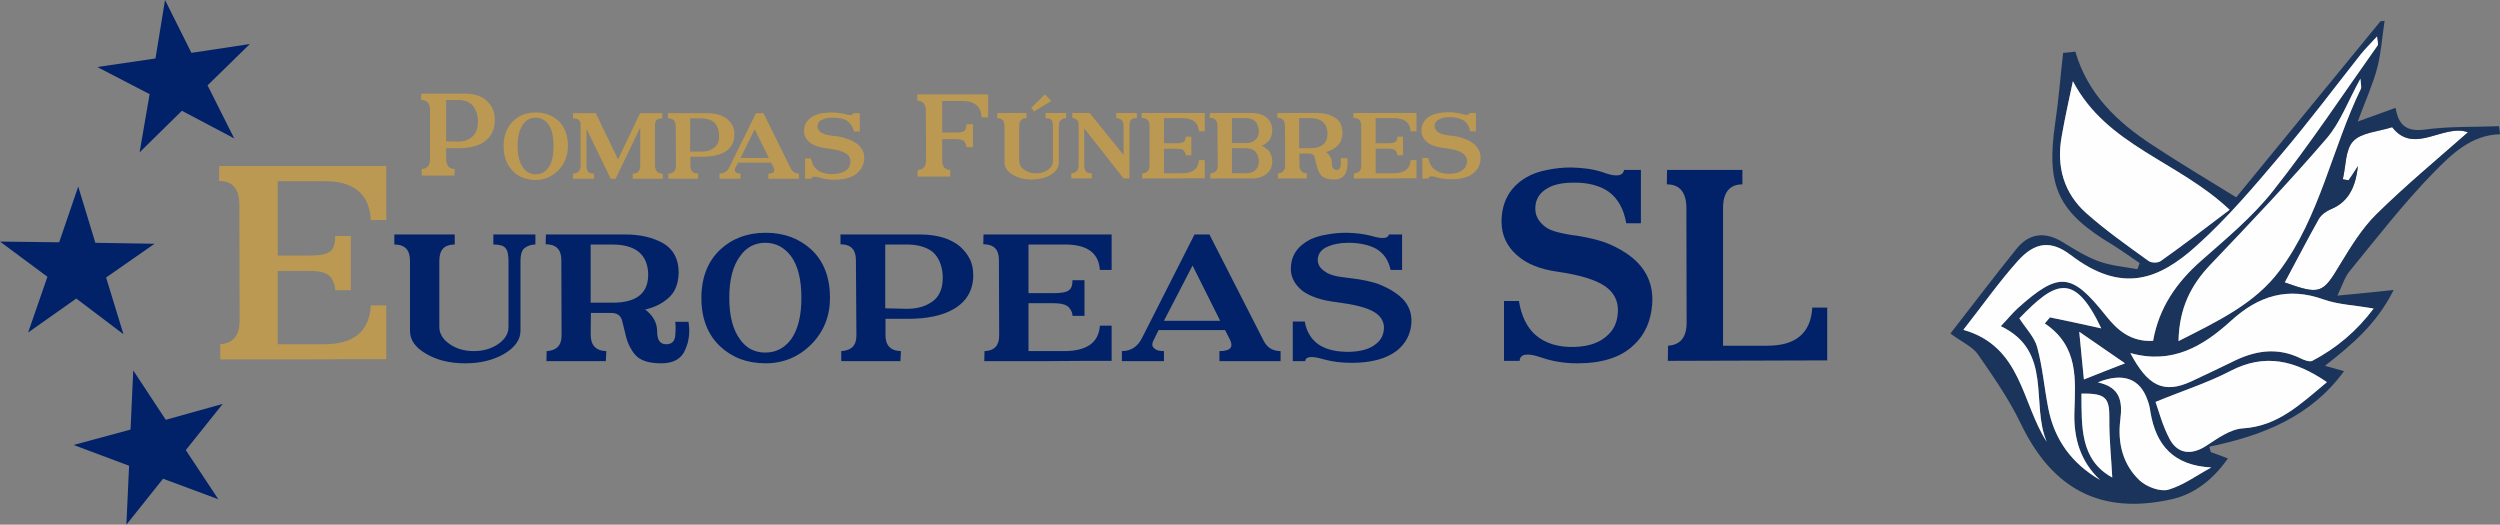
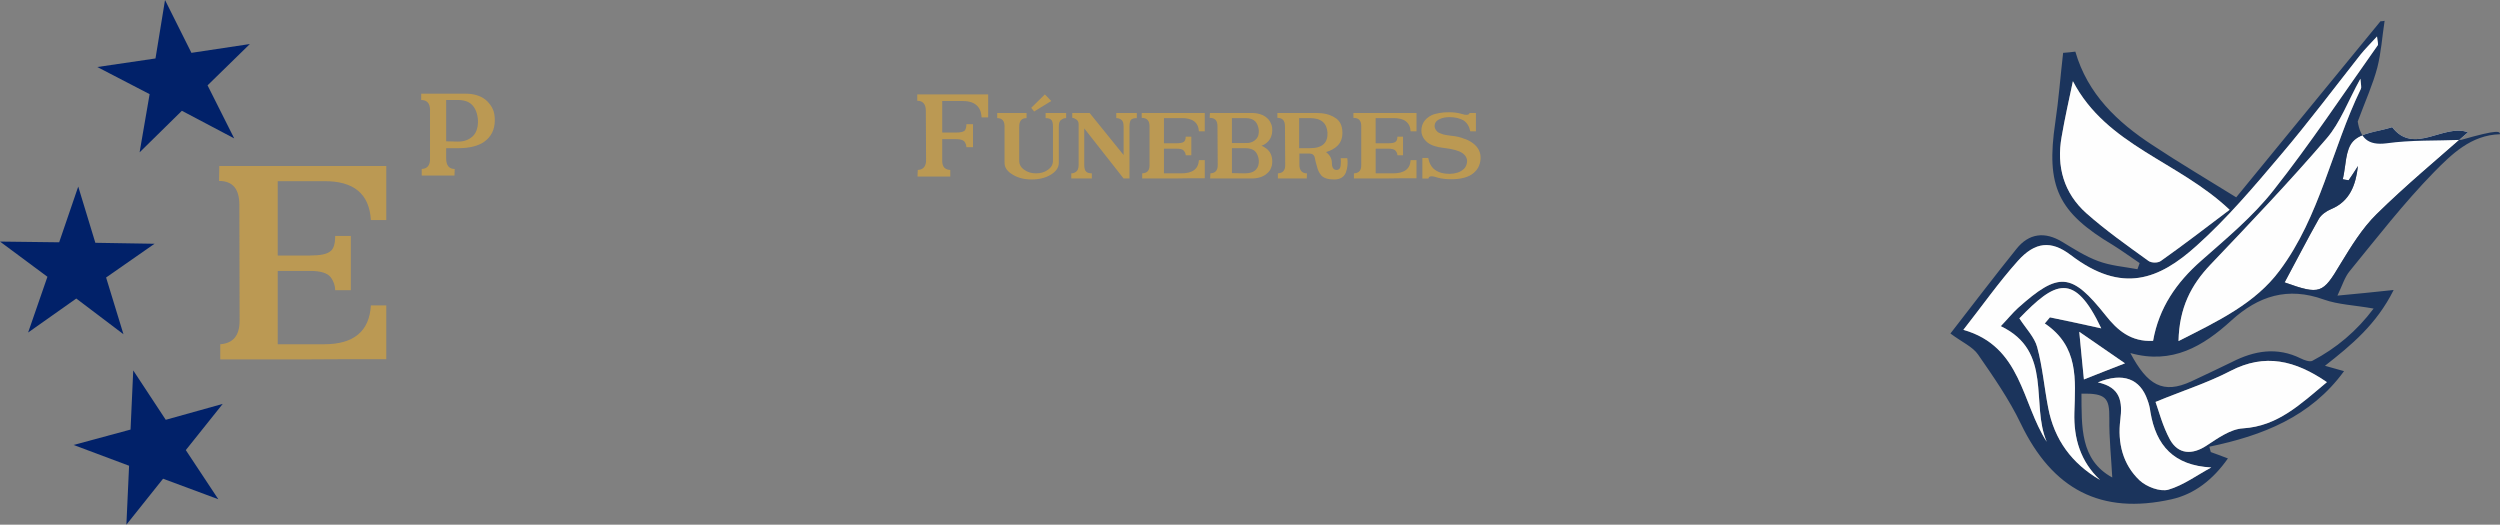
<svg xmlns="http://www.w3.org/2000/svg" version="1.1" id="Capa_1" x="0px" y="0px" width="379.953px" height="79.744px" viewBox="0 0 379.953 79.744" enable-background="new 0 0 379.953 79.744" xml:space="preserve">
  <rect x="0" y="0" width="379.953" height="79.744" fill="#808080" stroke="none" />
  <g id="Capa_x0020_1">
    <g id="_2112780557840">
      <path fill="#FEFEFE" d="M347.219,42.919c1.746-3.232,3.418-6.502,5.202-9.66c0.372-0.632,1.151-1.189,1.857-1.486    c2.861-1.189,3.753-3.642,4.087-6.54c-0.445,0.706-0.928,1.449-1.412,2.155c-0.297-0.037-0.594-0.074-0.891-0.148    c0.482-1.97,0.371-4.496,1.561-5.759c1.226-1.338,3.752-1.449,5.944-2.155c3.308,4.31,7.84-0.595,11.519,0.78    c-4.682,4.124-9.475,8.1-13.896,12.447c-2.192,2.154-3.864,4.904-5.499,7.579C353.016,44.628,352.644,44.851,347.219,42.919z" />
-       <path fill="#1B345C" d="M316.008,50.425c0.298,3.232,0.521,5.275,0.707,7.245c1.969-0.78,3.826-1.523,6.242-2.452    C320.727,53.695,318.721,52.282,316.008,50.425z M321.024,72.57c-0.149-2.898-0.483-5.945-0.446-8.992    c0.037-3.084-0.52-3.827-4.235-3.753C316.38,64.841,316.119,69.894,321.024,72.57z M318.832,58.115    c3.492,0.743,3.753,2.973,3.418,5.686c-0.445,3.492,0.372,6.799,2.936,9.214c1.041,0.967,3.084,1.747,4.348,1.412    c2.303-0.669,4.385-2.229,6.539-3.381c-5.722-0.298-8.396-3.344-9.252-8.435c-0.074-0.632-0.223-1.227-0.445-1.82    C325.26,57.559,322.659,56.555,318.832,58.115z M306.905,48.381c1.003,1.561,2.304,2.861,2.712,4.384    c0.818,3.01,1.078,6.168,1.672,9.215c0.93,4.867,3.604,8.472,7.877,10.961c-2.973-2.786-4.012-6.316-3.9-10.218    c0.148-5.016,0.705-10.069-4.496-13.562c0.26-0.297,0.52-0.632,0.78-0.929c2.675,0.557,5.351,1.114,7.803,1.672    C315.229,41.21,312.33,42.771,306.905,48.381z M353.646,58.078c-4.83-3.307-9.4-4.421-14.639-1.709    c-3.492,1.82-7.283,3.01-11.406,4.719c0.482,1.338,1.076,3.679,2.191,5.722c1.264,2.267,3.381,2.341,5.536,0.93    c1.71-1.115,3.642-2.527,5.573-2.639C346.179,64.767,349.598,61.46,353.646,58.078z M347.219,42.919    c5.425,1.932,5.797,1.709,8.472-2.787c1.635-2.675,3.307-5.425,5.499-7.579c4.422-4.348,9.215-8.323,13.896-12.447    c-3.679-1.375-8.211,3.529-11.519-0.78c-2.192,0.706-4.719,0.817-5.944,2.155c-1.189,1.263-1.078,3.789-1.561,5.759    c0.297,0.074,0.594,0.111,0.891,0.148c0.484-0.706,0.967-1.449,1.412-2.155c-0.334,2.898-1.226,5.351-4.049,6.54    c-0.744,0.297-1.523,0.854-1.896,1.486C350.637,36.417,348.965,39.687,347.219,42.919z M323.773,53.657    c2.602,4.904,4.979,6.279,9.252,4.31c2.044-0.966,4.125-1.932,6.168-2.936c3.418-1.746,6.874-2.341,10.479-0.557    c0.52,0.26,1.337,0.557,1.746,0.371c3.678-1.932,6.762-4.533,9.326-7.951c-2.936-0.521-5.389-0.595-7.58-1.375    c-5.462-1.969-9.921-0.557-14.045,3.195C334.846,52.616,330.127,55.441,323.773,53.657z M358.737,11.969    c-1.896,3.418-3.047,6.65-5.128,9.065c-5.647,6.576-11.666,12.894-17.648,19.173c-2.973,3.12-4.756,6.576-4.867,11.629    c6.02-3.047,11.666-5.722,15.383-10.737c6.13-8.212,7.914-18.504,12.335-27.607C358.923,13.269,358.812,12.935,358.737,11.969z     M315.043,12.34c-0.596,2.824-1.227,5.61-1.71,8.435c-0.817,4.533,0.335,8.583,3.753,11.63c2.973,2.638,6.242,4.904,9.438,7.245    c0.445,0.334,1.486,0.334,1.895,0c3.418-2.415,6.763-4.979,10.441-7.766C331.057,24.49,320.17,22.15,315.043,12.34z     M304.082,49.57c1.076-1.114,1.783-2.006,2.6-2.749c6.242-5.573,8.138-5.425,13.34,1.114c1.783,2.267,3.863,4.051,7.208,3.864    c0.892-5.016,3.53-8.843,7.282-12.149c3.827-3.382,7.877-6.726,10.998-10.701c5.61-7.097,10.627-14.677,15.865-22.07    c0.111-0.186-0.037-0.558-0.111-1.338c-1.003,1.115-1.82,1.896-2.526,2.787c-4.013,5.09-7.914,10.292-12.112,15.233    c-4.051,4.793-8.138,9.624-12.782,13.785c-5.685,5.127-11.295,7.394-19.135,1.412c-2.973-2.267-5.425-2.007-8.026,0.892    c-2.897,3.232-5.424,6.837-8.285,10.478c8.881,2.526,8.844,11.146,12.67,17.018C308.577,61.348,312.07,53.397,304.082,49.57z     M379.953,20.403c-4.422,0.111-7.395,3.084-10.069,5.797c-4.569,4.682-8.62,9.92-12.781,15.011    c-0.743,0.892-1.114,2.155-1.858,3.716c2.936-0.261,5.352-0.521,8.547-0.855c-2.602,5.202-6.354,8.323-10.441,11.519    c1.041,0.297,1.969,0.558,2.898,0.817c-5.053,6.948-12.41,9.81-20.473,11.481c0.074,0.297,0.148,0.557,0.223,0.817    c0.706,0.26,1.449,0.52,2.602,0.966c-2.268,3.232-5.091,5.425-8.547,6.205c-10.775,2.415-18.131-1.523-22.925-11.481    c-1.783-3.715-4.161-7.134-6.502-10.515c-0.817-1.189-2.415-1.857-4.198-3.195c3.381-4.348,6.65-8.657,10.031-12.856    c1.896-2.378,4.311-2.675,6.948-1.077c1.784,1.077,3.567,2.229,5.499,2.936c1.895,0.706,3.938,0.854,5.945,1.226    c0.111-0.297,0.223-0.594,0.334-0.929c-1.338-0.892-2.638-1.857-4.013-2.712c-8.435-5.017-10.255-8.955-8.806-18.689    c0.52-3.492,0.78-7.022,1.189-10.552c0.631-0.038,1.263-0.112,1.857-0.187c1.857,6.428,6.354,10.701,11.703,14.193    c4.088,2.713,8.323,5.202,12.745,7.951c7.171-8.731,14.528-17.76,21.922-26.752c0.223,0,0.409-0.037,0.632-0.074    c-0.372,2.415-0.521,4.83-1.115,7.134c-0.668,2.527-1.783,4.979-2.973,8.175c2.379-0.854,3.977-1.449,5.76-2.081    c0.408,2.452,1.486,3.679,4.385,3.307c3.752-0.52,7.542-0.371,11.332-0.52C379.879,19.585,379.916,19.994,379.953,20.403z" />
+       <path fill="#1B345C" d="M316.008,50.425c0.298,3.232,0.521,5.275,0.707,7.245c1.969-0.78,3.826-1.523,6.242-2.452    C320.727,53.695,318.721,52.282,316.008,50.425z M321.024,72.57c-0.149-2.898-0.483-5.945-0.446-8.992    c0.037-3.084-0.52-3.827-4.235-3.753C316.38,64.841,316.119,69.894,321.024,72.57z M318.832,58.115    c3.492,0.743,3.753,2.973,3.418,5.686c-0.445,3.492,0.372,6.799,2.936,9.214c1.041,0.967,3.084,1.747,4.348,1.412    c2.303-0.669,4.385-2.229,6.539-3.381c-5.722-0.298-8.396-3.344-9.252-8.435c-0.074-0.632-0.223-1.227-0.445-1.82    C325.26,57.559,322.659,56.555,318.832,58.115z M306.905,48.381c1.003,1.561,2.304,2.861,2.712,4.384    c0.818,3.01,1.078,6.168,1.672,9.215c0.93,4.867,3.604,8.472,7.877,10.961c-2.973-2.786-4.012-6.316-3.9-10.218    c0.148-5.016,0.705-10.069-4.496-13.562c0.26-0.297,0.52-0.632,0.78-0.929c2.675,0.557,5.351,1.114,7.803,1.672    C315.229,41.21,312.33,42.771,306.905,48.381z M353.646,58.078c-4.83-3.307-9.4-4.421-14.639-1.709    c-3.492,1.82-7.283,3.01-11.406,4.719c0.482,1.338,1.076,3.679,2.191,5.722c1.264,2.267,3.381,2.341,5.536,0.93    c1.71-1.115,3.642-2.527,5.573-2.639C346.179,64.767,349.598,61.46,353.646,58.078z M347.219,42.919    c5.425,1.932,5.797,1.709,8.472-2.787c1.635-2.675,3.307-5.425,5.499-7.579c4.422-4.348,9.215-8.323,13.896-12.447    c-3.679-1.375-8.211,3.529-11.519-0.78c-2.192,0.706-4.719,0.817-5.944,2.155c-1.189,1.263-1.078,3.789-1.561,5.759    c0.297,0.074,0.594,0.111,0.891,0.148c0.484-0.706,0.967-1.449,1.412-2.155c-0.334,2.898-1.226,5.351-4.049,6.54    c-0.744,0.297-1.523,0.854-1.896,1.486C350.637,36.417,348.965,39.687,347.219,42.919z M323.773,53.657    c2.602,4.904,4.979,6.279,9.252,4.31c2.044-0.966,4.125-1.932,6.168-2.936c3.418-1.746,6.874-2.341,10.479-0.557    c0.52,0.26,1.337,0.557,1.746,0.371c3.678-1.932,6.762-4.533,9.326-7.951c-2.936-0.521-5.389-0.595-7.58-1.375    c-5.462-1.969-9.921-0.557-14.045,3.195C334.846,52.616,330.127,55.441,323.773,53.657z M358.737,11.969    c-1.896,3.418-3.047,6.65-5.128,9.065c-5.647,6.576-11.666,12.894-17.648,19.173c-2.973,3.12-4.756,6.576-4.867,11.629    c6.02-3.047,11.666-5.722,15.383-10.737c6.13-8.212,7.914-18.504,12.335-27.607C358.923,13.269,358.812,12.935,358.737,11.969z     M315.043,12.34c-0.596,2.824-1.227,5.61-1.71,8.435c-0.817,4.533,0.335,8.583,3.753,11.63c2.973,2.638,6.242,4.904,9.438,7.245    c0.445,0.334,1.486,0.334,1.895,0c3.418-2.415,6.763-4.979,10.441-7.766C331.057,24.49,320.17,22.15,315.043,12.34z     M304.082,49.57c1.076-1.114,1.783-2.006,2.6-2.749c6.242-5.573,8.138-5.425,13.34,1.114c1.783,2.267,3.863,4.051,7.208,3.864    c0.892-5.016,3.53-8.843,7.282-12.149c3.827-3.382,7.877-6.726,10.998-10.701c5.61-7.097,10.627-14.677,15.865-22.07    c0.111-0.186-0.037-0.558-0.111-1.338c-1.003,1.115-1.82,1.896-2.526,2.787c-4.013,5.09-7.914,10.292-12.112,15.233    c-4.051,4.793-8.138,9.624-12.782,13.785c-5.685,5.127-11.295,7.394-19.135,1.412c-2.973-2.267-5.425-2.007-8.026,0.892    c-2.897,3.232-5.424,6.837-8.285,10.478c8.881,2.526,8.844,11.146,12.67,17.018C308.577,61.348,312.07,53.397,304.082,49.57z     M379.953,20.403c-4.422,0.111-7.395,3.084-10.069,5.797c-4.569,4.682-8.62,9.92-12.781,15.011    c-0.743,0.892-1.114,2.155-1.858,3.716c2.936-0.261,5.352-0.521,8.547-0.855c-2.602,5.202-6.354,8.323-10.441,11.519    c1.041,0.297,1.969,0.558,2.898,0.817c-5.053,6.948-12.41,9.81-20.473,11.481c0.074,0.297,0.148,0.557,0.223,0.817    c0.706,0.26,1.449,0.52,2.602,0.966c-2.268,3.232-5.091,5.425-8.547,6.205c-10.775,2.415-18.131-1.523-22.925-11.481    c-1.783-3.715-4.161-7.134-6.502-10.515c-0.817-1.189-2.415-1.857-4.198-3.195c3.381-4.348,6.65-8.657,10.031-12.856    c1.896-2.378,4.311-2.675,6.948-1.077c1.784,1.077,3.567,2.229,5.499,2.936c1.895,0.706,3.938,0.854,5.945,1.226    c0.111-0.297,0.223-0.594,0.334-0.929c-1.338-0.892-2.638-1.857-4.013-2.712c-8.435-5.017-10.255-8.955-8.806-18.689    c0.52-3.492,0.78-7.022,1.189-10.552c0.631-0.038,1.263-0.112,1.857-0.187c1.857,6.428,6.354,10.701,11.703,14.193    c4.088,2.713,8.323,5.202,12.745,7.951c7.171-8.731,14.528-17.76,21.922-26.752c0.223,0,0.409-0.037,0.632-0.074    c-0.372,2.415-0.521,4.83-1.115,7.134c-0.668,2.527-1.783,4.979-2.973,8.175c0.408,2.452,1.486,3.679,4.385,3.307c3.752-0.52,7.542-0.371,11.332-0.52C379.879,19.585,379.916,19.994,379.953,20.403z" />
      <path fill="#FEFEFE" d="M304.082,49.57c7.988,3.827,4.495,11.778,6.984,17.575c-3.826-5.871-3.789-14.491-12.67-17.018    c2.861-3.641,5.388-7.245,8.285-10.478c2.602-2.898,5.054-3.158,8.026-0.892c7.84,5.981,13.45,3.715,19.135-1.412    c4.645-4.161,8.731-8.992,12.782-13.785c4.198-4.941,8.1-10.144,12.112-15.233c0.706-0.892,1.523-1.672,2.526-2.787    c0.074,0.78,0.223,1.152,0.111,1.338c-5.238,7.394-10.255,14.974-15.865,22.07c-3.121,3.976-7.171,7.319-10.998,10.701    c-3.752,3.307-6.391,7.134-7.282,12.149c-3.345,0.187-5.425-1.598-7.208-3.864c-5.202-6.539-7.098-6.688-13.34-1.114    C305.865,47.564,305.158,48.455,304.082,49.57z" />
      <path fill="#FEFEFE" d="M315.043,12.34c5.127,9.81,16.014,12.149,23.816,19.544c-3.679,2.786-7.023,5.351-10.441,7.766    c-0.408,0.334-1.449,0.334-1.895,0c-3.195-2.304-6.465-4.607-9.438-7.245c-3.418-3.047-4.57-7.097-3.753-11.63    C313.816,17.95,314.447,15.164,315.043,12.34z" />
      <path fill="#FEFEFE" d="M358.737,11.969c0.074,0.966,0.186,1.3,0.074,1.522c-4.421,9.104-6.205,19.396-12.335,27.607    c-3.717,5.016-9.363,7.69-15.383,10.737c0.111-5.053,1.895-8.509,4.867-11.629c5.982-6.279,12.001-12.597,17.648-19.173    C355.69,18.619,356.842,15.387,358.737,11.969z" />
-       <path fill="#FEFEFE" d="M323.773,53.657c6.354,1.783,11.072-1.041,15.346-4.942c4.124-3.752,8.583-5.164,14.045-3.195    c2.191,0.78,4.645,0.854,7.58,1.375c-2.564,3.418-5.648,6.02-9.326,7.951c-0.409,0.186-1.227-0.111-1.746-0.371    c-3.604-1.784-7.061-1.189-10.479,0.557c-2.043,1.004-4.124,1.97-6.168,2.936C328.752,59.937,326.375,58.562,323.773,53.657z" />
      <path fill="#FEFEFE" d="M353.646,58.078c-4.049,3.382-7.468,6.688-12.744,7.022c-1.932,0.111-3.863,1.523-5.573,2.639    c-2.155,1.411-4.272,1.337-5.536-0.93c-1.115-2.043-1.709-4.384-2.191-5.722c4.123-1.709,7.914-2.898,11.406-4.719    C344.246,53.657,348.816,54.772,353.646,58.078z" />
      <path fill="#FEFEFE" d="M306.905,48.381c5.425-5.61,8.323-7.171,12.447,1.523c-2.452-0.558-5.128-1.115-7.803-1.672    c-0.261,0.297-0.521,0.632-0.78,0.929c5.201,3.492,4.645,8.546,4.496,13.562c-0.111,3.901,0.928,7.432,3.9,10.218    c-4.272-2.489-6.947-6.094-7.877-10.961c-0.594-3.047-0.854-6.205-1.672-9.215C309.209,51.242,307.908,49.942,306.905,48.381z" />
      <path fill="#FEFEFE" d="M318.832,58.115c3.827-1.561,6.428-0.557,7.543,2.676c0.223,0.594,0.371,1.188,0.445,1.82    c0.855,5.091,3.53,8.137,9.252,8.435c-2.154,1.151-4.236,2.712-6.539,3.381c-1.264,0.335-3.307-0.445-4.348-1.412    c-2.563-2.415-3.381-5.722-2.936-9.214C322.585,61.088,322.324,58.859,318.832,58.115z" />
-       <path fill="#FEFEFE" d="M321.024,72.57c-4.905-2.676-4.645-7.729-4.682-12.745c3.716-0.074,4.272,0.669,4.235,3.753    C320.541,66.624,320.875,69.671,321.024,72.57z" />
      <path fill="#FEFEFE" d="M316.008,50.425c2.713,1.857,4.719,3.27,6.949,4.793c-2.416,0.929-4.273,1.672-6.242,2.452    C316.528,55.7,316.306,53.657,316.008,50.425z" />
    </g>
    <g id="_2112780561264">
      <polygon fill="#012169" points="11.89,28.354 14.491,36.9 23.482,37.048 16.125,42.176 18.764,50.796 11.593,45.371 4.273,50.536     7.208,42.065 0,36.714 8.992,36.825   " />
      <polygon fill="#012169" points="25.08,0.004 29.093,8.031 37.973,6.693 31.545,12.972 35.595,21.034 27.644,16.836 21.216,23.153     22.739,14.31 14.788,10.185 23.631,8.885   " />
      <polygon fill="#012169" points="20.25,56.295 25.191,63.801 33.849,61.385 28.238,68.407 33.18,75.876 24.783,72.755     19.209,79.74 19.618,70.785 11.184,67.627 19.841,65.286   " />
-       <path fill="#012169" d="M70.707,55.218c-2.341,0-4.31-0.483-5.945-1.449c-1.672-0.966-2.452-2.118-2.452-3.493V39.613    c0-1.635-0.78-2.452-2.378-2.452v-1.523h9.177v1.523c-1.561,0-2.341,0.78-2.341,2.489v10.032c0,1.003,0.52,1.895,1.561,2.601    c1.003,0.706,2.229,1.077,3.678,1.077c1.449,0,2.712-0.371,3.716-1.077c1.041-0.706,1.561-1.598,1.561-2.601v-9.995    c0-1.003-0.149-1.672-0.483-2.007c-0.297-0.371-0.929-0.52-1.821-0.52v-1.523h6.391v1.523c-0.557,0-1.077,0.148-1.561,0.482    c-0.483,0.298-0.706,1.004-0.706,2.044v10.589c0,1.375-0.855,2.527-2.453,3.493C74.98,54.735,73.011,55.218,70.707,55.218    L70.707,55.218z M82.931,37.123l0.037-1.486h12.076c2.267,0,4.162,0.445,5.759,1.337c1.561,0.93,2.341,2.415,2.341,4.459    c-0.037,1.635-0.521,2.936-1.486,3.79c-0.966,0.892-2.155,1.486-3.604,1.82c1.189,0.892,1.82,2.007,1.82,3.344    c0,1.301,0.446,1.933,1.375,1.933c0.817,0,1.3-0.446,1.375-1.301c0.075-0.892,0.075-1.598,0-2.117h2.007    c0.26,1.485,0.111,2.897-0.483,4.235c-0.557,1.375-1.783,2.081-3.641,2.081c-1.932,0-3.195-0.446-3.901-1.227    c-0.669-0.743-1.152-1.672-1.412-2.638c-0.223-0.929-0.446-1.821-0.631-2.564c-0.186-0.817-0.743-1.226-1.672-1.226h-3.084    l-0.037,3.27c0,1.635,0.78,2.489,2.378,2.526l-0.074,1.523h-9.029l0.037-1.523c1.486-0.074,2.266-0.854,2.266-2.341l-0.037-11.518    C85.309,37.904,84.492,37.123,82.931,37.123L82.931,37.123z M89.768,37.16v8.843h3.344c3.79,0,5.573-1.561,5.388-4.682    C98.276,38.534,96.456,37.16,93,37.16H89.768L89.768,37.16z M116.371,35.376c2.824,0,5.128,0.892,6.948,2.564    c1.895,1.783,2.824,4.235,2.824,7.356c0,2.712-0.929,5.09-2.824,7.022c-1.932,1.932-4.273,2.898-6.948,2.898    c-2.824,0-5.127-0.893-6.911-2.564c-1.895-1.783-2.861-4.235-2.861-7.356s0.966-5.573,2.861-7.356    C111.244,36.268,113.547,35.376,116.371,35.376z M116.297,36.9c-1.598,0-2.898,0.706-3.827,2.044    c-1.077,1.449-1.635,3.566-1.635,6.316c0,2.749,0.558,4.867,1.635,6.316c0.929,1.338,2.229,2.007,3.827,2.007    c1.635,0,2.898-0.669,3.901-1.97c1.078-1.486,1.598-3.604,1.598-6.354c0-2.75-0.52-4.904-1.598-6.354    C119.195,37.606,117.932,36.9,116.297,36.9L116.297,36.9z M127.741,37.123v-1.486h12.076c2.638,0,4.682,0.631,6.131,1.857    c0.594,0.558,1.078,1.152,1.412,1.82c0.372,0.669,0.558,1.523,0.558,2.602c-0.037,2.229-1.041,3.938-2.973,5.053    c-1.635,0.966-3.976,1.486-6.948,1.486h-3.418v2.378c-0.037,1.635,0.743,2.489,2.341,2.526l-0.074,1.523h-8.992V53.36    c1.523-0.074,2.304-0.854,2.304-2.341l-0.075-11.518C130.082,37.904,129.264,37.123,127.741,37.123z M134.541,37.16v9.697    l3.121,0.074c1.857,0.037,3.344-0.445,4.421-1.412c0.892-0.854,1.263-2.08,1.189-3.715c-0.111-1.523-0.595-2.639-1.449-3.456    c-0.929-0.78-2.304-1.188-4.013-1.188H134.541L134.541,37.16z M161.701,37.16h-5.388v7.394h3.753c1.152,0,1.932-0.111,2.341-0.408    c0.409-0.261,0.594-0.78,0.594-1.561h1.821v5.424h-1.821c0-0.445-0.186-0.892-0.557-1.3c-0.372-0.409-1.152-0.632-2.378-0.632    h-3.753v7.282h5.388c3.456,0,5.276-1.263,5.462-3.864h1.783v5.351c-3.195,0-6.465,0-9.66,0.037c-3.27,0-6.465,0-9.698,0    l0.037-1.523c1.486-0.037,2.229-0.854,2.229-2.341l-0.037-11.518c0-1.598-0.78-2.378-2.378-2.378l0.037-1.486h19.469v5.388h-1.783    C166.977,38.386,165.157,37.123,161.701,37.16L161.701,37.16z M176.898,48.752h8.545l-4.198-8.396L176.898,48.752L176.898,48.752z     M186.187,50.164h-10.106l-0.706,1.449c-0.334,0.595-0.334,1.04,0.037,1.301c0.297,0.334,0.78,0.445,1.486,0.445v1.523h-6.391    V53.36c1.375,0,2.415-0.669,3.084-2.043l7.951-15.68h2.267l8.248,16.162c0.521,1.041,1.412,1.561,2.564,1.561v1.523h-9.289V53.36    c1.672,0,2.192-0.595,1.561-1.82L186.187,50.164z M213.088,41.025h-1.747c-0.297-1.449-1.003-2.49-2.155-3.196    c-1.077-0.594-2.526-0.929-4.272-0.929c-1.263,0-2.304,0.224-3.084,0.558c-1.04,0.446-1.523,1.114-1.561,2.007    c0,0.705,0.335,1.3,1.077,1.783c0.409,0.334,0.967,0.52,1.672,0.706c0.707,0.148,1.486,0.223,2.305,0.334    c1.635,0.186,2.973,0.483,4.012,0.817c1.041,0.409,1.97,0.854,2.75,1.412c1.783,1.189,2.564,2.787,2.415,4.682    c-0.148,1.672-0.892,3.047-2.192,4.087c-1.598,1.227-3.863,1.858-6.91,1.858c-1.561,0-3.01-0.187-4.311-0.558    c-1.746-0.521-2.676-0.409-2.713,0.297h-1.895v-6.019h1.82c0.261,1.522,0.967,2.675,2.044,3.455    c1.188,0.817,2.786,1.188,4.756,1.151c1.747-0.037,3.121-0.445,4.013-1.188c0.781-0.595,1.189-1.412,1.227-2.452    c0-1.004-0.521-1.858-1.561-2.452c-1.152-0.669-3.047-1.115-5.61-1.449c-2.304-0.261-4.013-0.854-5.202-1.709    c-1.152-0.93-1.783-2.044-1.783-3.345c0-2.043,1.04-3.529,3.047-4.532c0.668-0.298,1.523-0.558,2.489-0.706    c0.966-0.187,1.97-0.261,2.935-0.261c1.486,0.037,2.713,0.187,3.791,0.483c1.635,0.483,2.525,0.408,2.638-0.223h2.007V41.025    L213.088,41.025z" />
-       <path fill="#012169" d="M249.389,33.928h-2.229c-0.372-2.155-1.264-3.753-2.675-4.794c-1.338-0.929-3.158-1.411-5.352-1.374    c-1.598,0-2.897,0.26-3.826,0.78c-1.301,0.706-1.933,1.709-1.97,3.047c-0.037,1.077,0.409,1.969,1.338,2.749    c0.521,0.446,1.188,0.743,2.118,0.966c0.891,0.224,1.82,0.409,2.86,0.521c2.044,0.334,3.716,0.743,4.979,1.301    c1.338,0.594,2.451,1.226,3.455,2.043c2.229,1.858,3.232,4.236,3.01,7.097c-0.186,2.526-1.115,4.607-2.75,6.131    c-1.932,1.895-4.83,2.824-8.619,2.824c-1.933,0-3.754-0.298-5.389-0.854c-2.191-0.78-3.344-0.595-3.381,0.482h-2.378v-9.103h2.267    c0.371,2.303,1.227,4.05,2.564,5.201c1.485,1.264,3.455,1.858,5.907,1.783c2.267-0.074,3.938-0.705,5.091-1.857    c0.965-0.892,1.448-2.118,1.485-3.642c0.037-1.561-0.632-2.786-1.933-3.715c-1.411-0.967-3.752-1.709-7.059-2.192    c-2.824-0.372-4.941-1.227-6.428-2.601c-1.486-1.338-2.268-3.01-2.268-5.017c0-3.047,1.301-5.313,3.791-6.762    c0.891-0.521,1.932-0.893,3.158-1.115c1.188-0.26,2.414-0.371,3.641-0.371c1.82,0.037,3.381,0.26,4.756,0.706    c2.007,0.78,3.121,0.631,3.27-0.335h2.564V33.928L249.389,33.928z M253.363,25.827h11.445v2.192c-1.933,0-2.936,1.227-2.936,3.604    v20.918h6.762c4.311,0,6.576-1.932,6.8-5.796h2.267v8.025c-4.014,0-8.063,0.037-12.113,0.037c-4.013,0-8.063,0.037-12.112,0.037    l0.037-2.304c1.858-0.111,2.823-1.263,2.823-3.529l-0.037-17.389c0-2.378-1.003-3.604-2.973-3.604L253.363,25.827L253.363,25.827z    " />
      <g id="_2227658017136">
        <path fill="#BB9953" d="M64.019,15.201v-0.967h6.688c1.486,0,2.601,0.409,3.381,1.189c0.334,0.371,0.631,0.743,0.817,1.188     c0.186,0.409,0.297,1.004,0.297,1.636c0,1.485-0.558,2.563-1.672,3.344c-0.892,0.595-2.192,0.929-3.827,0.929h-1.895v1.523     c0,1.077,0.409,1.635,1.3,1.635l-0.037,1.003h-4.979v-1.003c0.854-0.037,1.263-0.558,1.263-1.486v-7.468     C65.356,15.721,64.911,15.201,64.019,15.201L64.019,15.201z M67.809,15.201v6.279l1.709,0.037     c1.041,0.037,1.821-0.298,2.415-0.892c0.521-0.558,0.743-1.375,0.706-2.378c-0.074-1.004-0.372-1.747-0.854-2.267     c-0.483-0.521-1.226-0.78-2.192-0.78H67.809L67.809,15.201z" />
        <path fill="#BB9953" d="M147.879,22.372h-1.003c0-0.261-0.111-0.595-0.297-0.854c-0.223-0.261-0.631-0.372-1.3-0.372h-2.081     v3.307c0,0.893,0.409,1.338,1.226,1.375v1.003h-4.979l0.037-1.003c0.855-0.037,1.264-0.558,1.264-1.486l-0.038-7.505     c0-1.004-0.446-1.523-1.3-1.523v-0.966h10.775v3.492h-1.003c-0.074-1.672-1.078-2.526-3.01-2.489h-2.972v4.793h2.081     c0.632,0,1.041-0.074,1.3-0.26c0.186-0.187,0.297-0.521,0.297-1.004h1.003V22.372L147.879,22.372z" />
        <path fill="#BB9953" d="M156.796,27.277c-1.152,0-2.118-0.26-2.898-0.743c-0.817-0.483-1.226-1.077-1.226-1.783v-5.536     c0-0.854-0.372-1.264-1.115-1.264v-0.78h4.458v0.78c-0.743,0-1.114,0.409-1.114,1.301v5.164c0,0.558,0.223,1.004,0.743,1.375     c0.483,0.372,1.115,0.558,1.821,0.558s1.338-0.186,1.821-0.558c0.52-0.371,0.743-0.817,0.743-1.375v-5.164     c0-0.483-0.075-0.854-0.223-1.003c-0.148-0.187-0.446-0.298-0.892-0.298v-0.78h3.121v0.78c-0.26,0-0.521,0.074-0.743,0.26     c-0.26,0.149-0.372,0.521-0.372,1.041v5.499c0,0.706-0.409,1.3-1.189,1.783S157.948,27.277,156.796,27.277L156.796,27.277z      M158.803,14.347l0.966,1.003l-2.601,1.598l-0.446-0.558L158.803,14.347z M162.816,27.128v-0.78c0.26,0,0.52-0.074,0.743-0.26     c0.223-0.149,0.372-0.521,0.372-1.004v-6.242c0-0.26-0.112-0.52-0.334-0.669c-0.223-0.148-0.409-0.26-0.632-0.26V17.17h2.638     l5.165,6.391v-4.31c0-0.521-0.111-0.892-0.334-1.041c-0.26-0.186-0.483-0.26-0.78-0.26v-0.78h3.121v0.78     c-0.409,0-0.706,0.074-0.892,0.26c-0.149,0.187-0.223,0.558-0.223,1.041v7.877h-0.892l-5.982-7.617v5.536     c0,0.521,0.111,0.854,0.26,1.003c0.149,0.187,0.446,0.298,0.892,0.298v0.78H162.816L162.816,27.128z M179.536,17.95h-2.638v3.827     h1.857c0.558,0,0.929-0.074,1.115-0.186c0.223-0.148,0.334-0.409,0.334-0.817h0.854v2.823h-0.854c0-0.26-0.111-0.482-0.297-0.706     c-0.186-0.223-0.557-0.297-1.152-0.297h-1.857v3.753h2.638c1.709,0,2.601-0.669,2.675-2.007h0.892v2.75     c-1.598,0-3.195,0-4.756,0.037c-1.561,0-3.158,0-4.756,0v-0.78c0.78-0.037,1.115-0.446,1.115-1.227v-5.944     c0-0.854-0.409-1.264-1.189-1.264V17.17h9.586v2.787h-0.892C182.137,18.619,181.245,17.913,179.536,17.95L179.536,17.95z      M183.846,17.913l0.037-0.743h6.279c1.041,0,1.857,0.26,2.416,0.78c0.26,0.223,0.445,0.483,0.557,0.78     c0.148,0.26,0.223,0.595,0.223,1.04c0,0.93-0.371,1.673-1.151,2.155c-0.149,0.074-0.261,0.148-0.483,0.224     c0.223,0.074,0.371,0.186,0.483,0.26c0.78,0.445,1.151,1.188,1.151,2.118c0,0.445-0.074,0.78-0.223,1.077     c-0.111,0.297-0.297,0.521-0.557,0.743c-0.559,0.521-1.375,0.78-2.416,0.78h-6.242l0.037-0.78     c0.743-0.037,1.114-0.446,1.114-1.227l-0.037-5.944C185.035,18.323,184.663,17.913,183.846,17.913L183.846,17.913z      M187.227,17.95v3.79h2.006c0.706,0.037,1.226-0.148,1.635-0.558c0.335-0.297,0.483-0.78,0.446-1.412     c-0.074-0.594-0.26-1.04-0.558-1.337c-0.334-0.335-0.817-0.483-1.486-0.483H187.227L187.227,17.95z M189.271,22.521h-2.043v3.79     l2.006,0.037c0.706,0,1.263-0.186,1.635-0.558c0.335-0.334,0.483-0.817,0.446-1.449c-0.074-0.594-0.26-1.04-0.558-1.337     C190.422,22.669,189.902,22.521,189.271,22.521L189.271,22.521z M194.139,17.913V17.17h5.907c1.151,0,2.081,0.223,2.823,0.706     c0.781,0.446,1.152,1.227,1.152,2.304c0,0.854-0.26,1.486-0.743,1.97c-0.446,0.445-1.04,0.742-1.747,0.966     c0.596,0.445,0.893,1.003,0.893,1.672c0,0.706,0.26,1.04,0.705,1.04c0.372,0,0.596-0.26,0.633-0.706     c0.037-0.482,0.037-0.817,0-1.077h1.003c0.111,0.743,0.037,1.486-0.224,2.192c-0.297,0.706-0.891,1.04-1.783,1.04     c-0.966,0-1.561-0.223-1.932-0.595c-0.334-0.408-0.558-0.854-0.669-1.374c-0.148-0.483-0.261-0.93-0.335-1.338     c-0.074-0.409-0.371-0.632-0.816-0.632h-1.523v1.709c0,0.854,0.408,1.301,1.151,1.301l-0.037,0.78h-4.384v-0.78     c0.742-0.037,1.114-0.446,1.114-1.227l-0.038-5.944C195.289,18.323,194.918,17.913,194.139,17.913L194.139,17.913z      M197.445,17.95v4.57h1.672c1.857,0,2.712-0.817,2.638-2.378c-0.111-1.449-0.966-2.192-2.675-2.192H197.445L197.445,17.95z      M211.713,17.95h-2.639v3.827h1.857c0.559,0,0.93-0.074,1.115-0.186c0.223-0.148,0.334-0.409,0.334-0.817h0.855v2.823h-0.855     c0-0.26-0.111-0.482-0.297-0.706c-0.186-0.223-0.594-0.297-1.152-0.297h-1.857v3.753h2.639c1.709,0,2.601-0.669,2.675-2.007     h0.892v2.75c-1.598,0-3.195,0-4.756,0.037c-1.561,0-3.158,0-4.756,0v-0.78c0.78-0.037,1.115-0.446,1.115-1.227v-5.944     c0-0.854-0.372-1.264-1.189-1.264V17.17h9.586v2.787h-0.892C214.313,18.619,213.422,17.913,211.713,17.95L211.713,17.95z      M224.309,19.957h-0.855c-0.148-0.743-0.482-1.301-1.039-1.672c-0.559-0.298-1.227-0.483-2.119-0.483     c-0.594,0-1.114,0.111-1.486,0.297c-0.52,0.224-0.779,0.595-0.779,1.078c0,0.334,0.186,0.632,0.52,0.929     c0.223,0.111,0.483,0.223,0.818,0.334c0.371,0.074,0.742,0.149,1.151,0.187c0.78,0.074,1.448,0.223,1.97,0.445     c0.52,0.148,0.965,0.409,1.337,0.669c0.854,0.632,1.263,1.449,1.188,2.452c-0.074,0.892-0.408,1.561-1.077,2.118     c-0.743,0.632-1.895,0.929-3.381,0.929c-0.78,0-1.486-0.074-2.118-0.26c-0.854-0.298-1.301-0.224-1.338,0.148h-0.928v-3.121     h0.891c0.148,0.78,0.483,1.412,1.004,1.783c0.594,0.446,1.338,0.632,2.303,0.632c0.893-0.037,1.561-0.26,2.007-0.669     c0.372-0.26,0.558-0.706,0.595-1.226c0-0.521-0.26-0.967-0.78-1.301c-0.521-0.335-1.449-0.595-2.749-0.743     c-1.115-0.111-1.97-0.409-2.527-0.854c-0.557-0.483-0.892-1.078-0.892-1.746c0-1.078,0.521-1.821,1.486-2.341     c0.335-0.187,0.78-0.261,1.263-0.372c0.446-0.074,0.93-0.111,1.412-0.111c0.707,0,1.338,0.074,1.858,0.223     c0.78,0.261,1.226,0.224,1.3-0.111h0.967V19.957L224.309,19.957z" />
        <path fill="#BB9953" d="M49.269,27.536h-7.06v11.296h4.904c1.523,0,2.526-0.186,3.084-0.632c0.52-0.372,0.743-1.152,0.743-2.341     h2.378v8.248H50.94c0-0.668-0.223-1.374-0.706-2.006c-0.483-0.595-1.523-0.929-3.084-0.929h-4.941V52.32h7.06     c4.496,0,6.874-1.97,7.097-5.908h2.341v8.175c-4.199,0-8.397,0-12.633,0.037c-4.198,0-8.397,0-12.596,0V52.32     c1.969-0.148,2.936-1.338,2.936-3.567l-0.037-17.648c0-2.415-1.041-3.604-3.084-3.604l0.037-2.267h25.377v8.212h-2.341     C56.142,29.469,53.764,27.499,49.269,27.536L49.269,27.536z" />
-         <path fill="#BB9953" d="M81.445,17.096c1.412,0,2.527,0.446,3.456,1.301c0.966,0.929,1.412,2.229,1.412,3.79     c0,1.411-0.446,2.638-1.412,3.641c-0.966,1.003-2.118,1.523-3.456,1.523c-1.412,0-2.601-0.445-3.455-1.301     c-0.966-0.966-1.449-2.229-1.449-3.863c0-1.561,0.483-2.861,1.449-3.79C78.844,17.542,80.033,17.096,81.445,17.096z      M81.408,17.876c-0.817,0-1.449,0.372-1.932,1.04c-0.52,0.78-0.817,1.821-0.817,3.271c0,1.411,0.297,2.526,0.817,3.27     c0.483,0.669,1.115,1.04,1.932,1.04c0.78,0,1.449-0.334,1.932-1.003c0.558-0.78,0.78-1.858,0.78-3.307     c0-1.449-0.223-2.527-0.78-3.308C82.857,18.248,82.188,17.876,81.408,17.876L81.408,17.876z M87.093,27.165v-0.78     c0.297,0,0.557-0.074,0.78-0.26c0.26-0.149,0.372-0.521,0.372-1.041v-6.131c0-0.668-0.372-0.966-1.152-0.966v-0.78h3.456     l3.381,7.022l3.344-7.022h3.381v0.78c-0.706,0-1.114,0.298-1.114,0.966v6.131c0,0.892,0.409,1.301,1.189,1.301v0.78h-4.57v-0.78     c0.78,0.037,1.152-0.409,1.152-1.301v-5.722l-3.753,7.803h-0.743l-3.678-7.58v5.499c0,0.483,0.111,0.854,0.223,1.004     c0.186,0.223,0.446,0.297,0.929,0.297v0.78H87.093L87.093,27.165z M101.509,17.988v-0.78h6.056c1.3,0,2.341,0.335,3.084,1.003     c0.297,0.261,0.52,0.558,0.706,0.93c0.186,0.297,0.26,0.743,0.26,1.3c0,1.189-0.483,2.081-1.486,2.676     c-0.855,0.482-1.969,0.706-3.456,0.706h-1.747v1.263c-0.037,0.854,0.409,1.301,1.189,1.301l-0.037,0.78h-4.496v-0.78     c0.78-0.037,1.152-0.446,1.152-1.227l-0.037-5.944C102.698,18.36,102.327,17.988,101.509,17.988L101.509,17.988z M104.89,17.988     v5.054h1.598c0.929,0.037,1.672-0.224,2.229-0.743c0.446-0.409,0.632-1.078,0.557-1.896c-0.037-0.78-0.297-1.374-0.706-1.783     c-0.446-0.409-1.152-0.632-2.007-0.632H104.89L104.89,17.988z M112.544,24.007h4.31l-2.155-4.348L112.544,24.007z      M117.189,24.713h-5.016l-0.409,0.78c-0.112,0.297-0.112,0.52,0.037,0.669c0.148,0.148,0.409,0.223,0.743,0.223v0.78h-3.195     v-0.78c0.706,0,1.226-0.335,1.561-1.077l3.976-8.101h1.152l4.124,8.36c0.26,0.521,0.669,0.817,1.263,0.817v0.78h-4.645v-0.78     c0.818,0,1.078-0.335,0.78-0.929L117.189,24.713L117.189,24.713z M130.676,19.994h-0.892c-0.149-0.743-0.521-1.264-1.078-1.672     c-0.52-0.298-1.263-0.446-2.155-0.446c-0.631,0-1.152,0.074-1.523,0.297c-0.52,0.187-0.78,0.558-0.78,1.041     c0,0.334,0.148,0.632,0.557,0.929c0.186,0.111,0.483,0.26,0.817,0.334s0.706,0.149,1.152,0.187     c0.817,0.074,1.486,0.223,1.969,0.445c0.52,0.148,1.003,0.409,1.412,0.669c0.892,0.669,1.263,1.449,1.189,2.452     c-0.075,0.854-0.446,1.561-1.115,2.118c-0.743,0.632-1.932,0.966-3.418,0.966c-0.78,0-1.486-0.111-2.155-0.297     c-0.892-0.261-1.338-0.224-1.338,0.148h-0.966v-3.084h0.892c0.148,0.78,0.483,1.375,1.041,1.783     c0.557,0.409,1.375,0.632,2.378,0.595c0.892-0.037,1.561-0.26,2.043-0.632c0.372-0.297,0.52-0.743,0.557-1.263     c0-0.521-0.223-0.967-0.78-1.301c-0.557-0.297-1.486-0.595-2.787-0.706c-1.152-0.148-2.006-0.446-2.601-0.892     c-0.595-0.483-0.892-1.04-0.892-1.746c0-1.078,0.521-1.821,1.523-2.341c0.334-0.149,0.743-0.298,1.226-0.372     c0.483-0.074,0.966-0.111,1.486-0.111c0.743,0,1.338,0.111,1.895,0.223c0.817,0.261,1.263,0.224,1.337-0.111h1.003V19.994     L130.676,19.994z" />
      </g>
    </g>
  </g>
</svg>